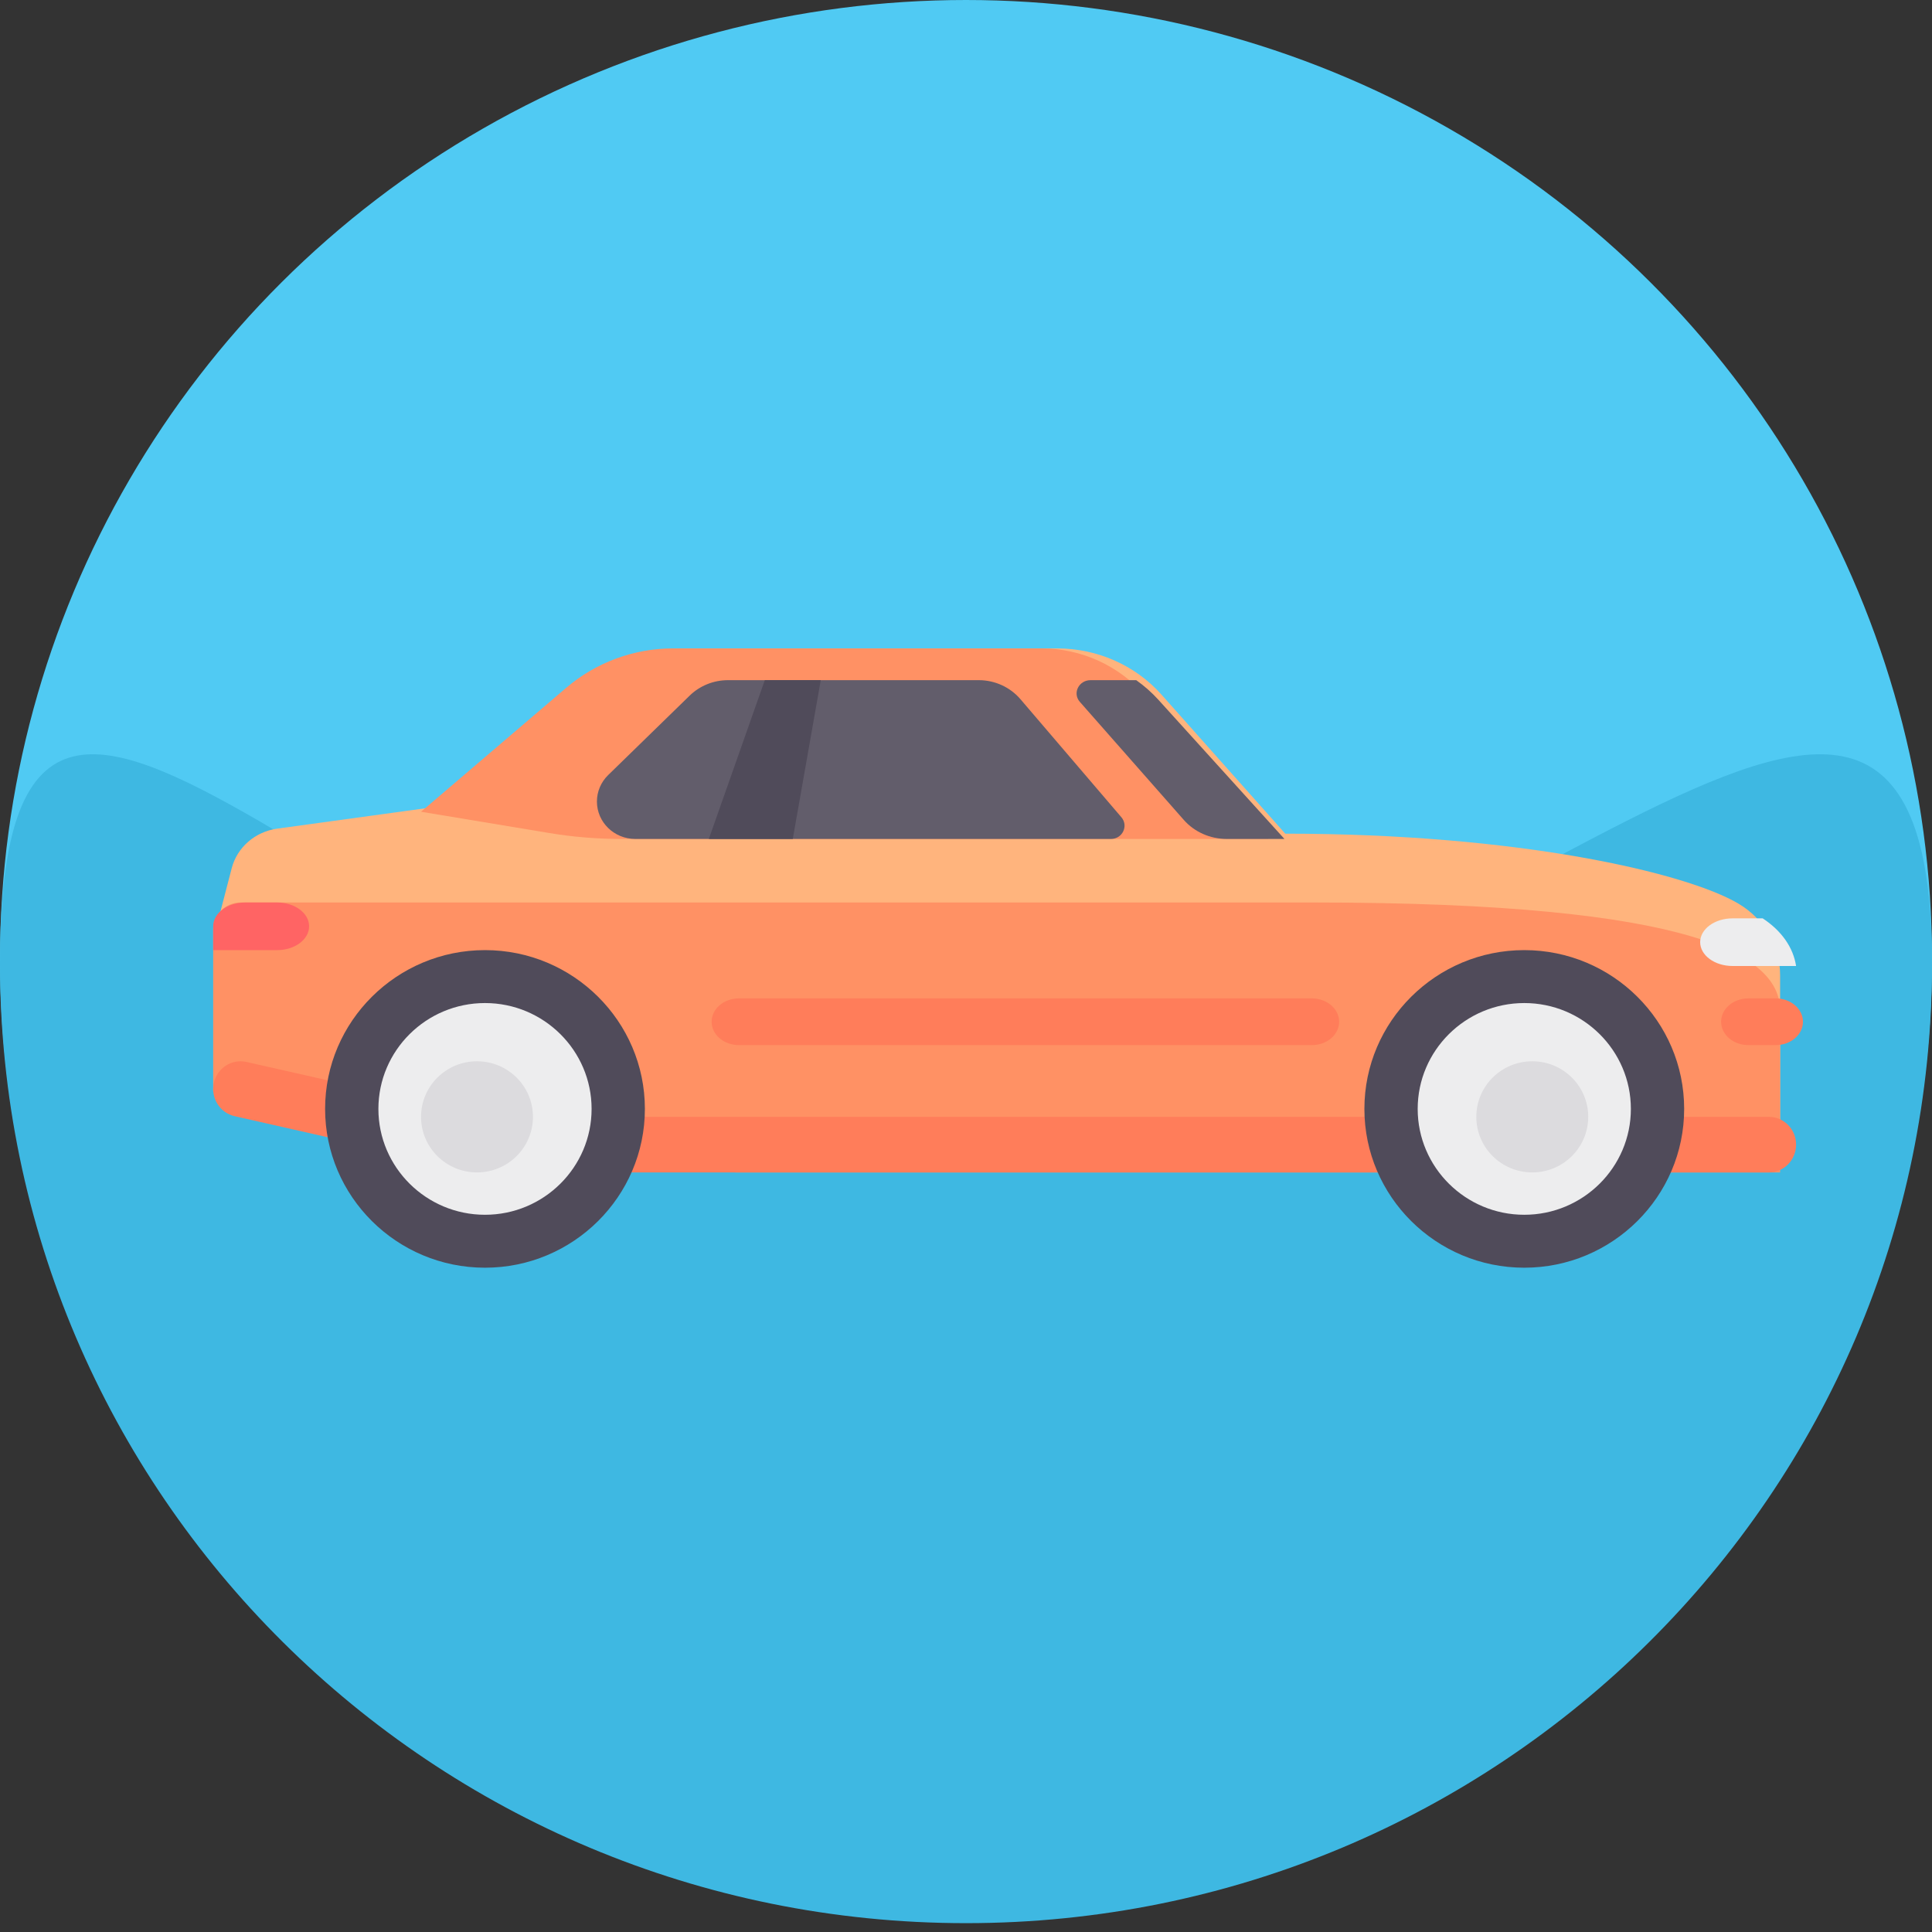
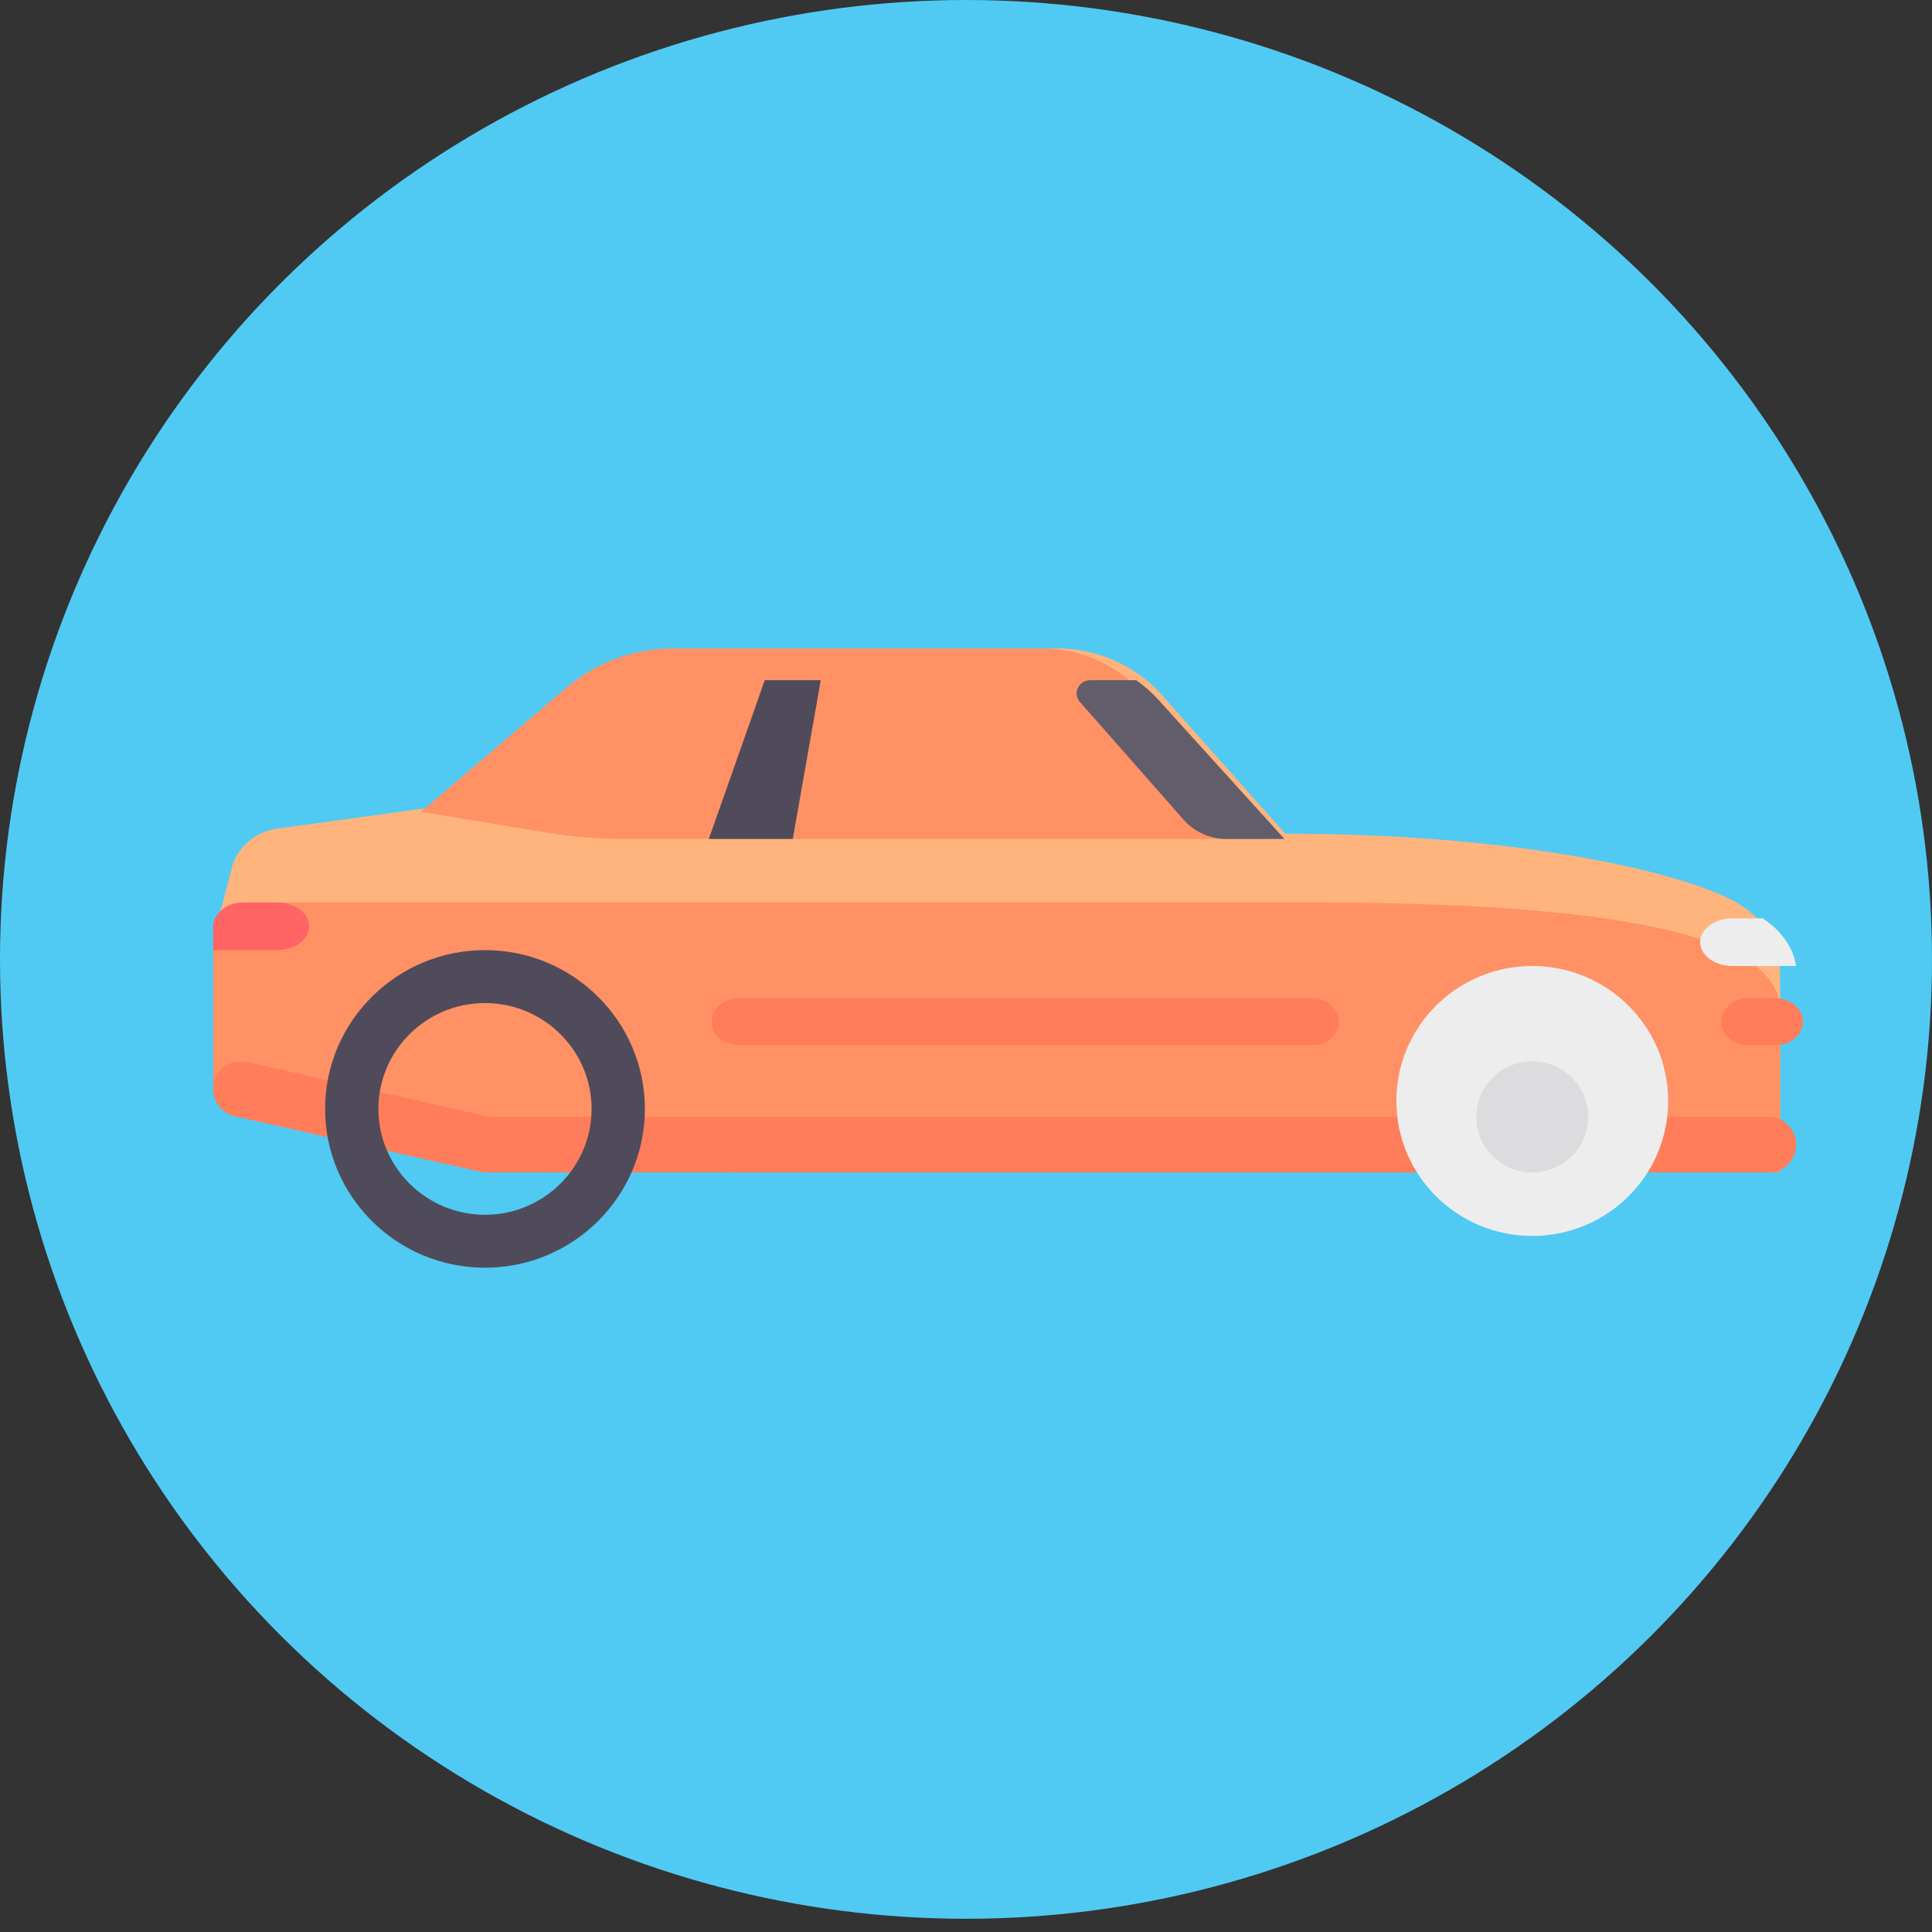
<svg xmlns="http://www.w3.org/2000/svg" width="140px" height="140px" viewBox="0 0 140 140" version="1.1">
  <rect x="0" y="0" width="140" height="140" fill="#333333" stroke="none" />
  <title>Park Graphic</title>
  <desc>Created with Sketch.</desc>
  <defs />
  <g id="Root-Airport-Landing" stroke="none" stroke-width="1" fill="none" fill-rule="evenodd" transform="translate(-250, -595)">
    <g id="Section-2---Benefit-Statements" transform="translate(164, 595)">
      <g id="Park-Graphic" transform="translate(86, 0)">
        <ellipse id="Oval-3" fill="#50CAF3" cx="70" cy="69.521" rx="70" ry="69.521" />
-         <path d="M70,139.359 C108.66,139.359 140,108.233 140,69.838 C140,31.443 105.281,77.989 66.621,77.989 C27.961,77.989 0,31.443 0,69.838 C0,108.233 31.34,139.359 70,139.359 Z" id="Oval-3-Copy" fill="#3EB8E2" />
        <g id="automobile" transform="translate(15.448, 46.986)" fill-rule="nonzero">
          <path d="M110.526,18.495 C106.774,16.27 94.672,13.425 77.688,13.425 L68.717,3.349 C66.825,1.223 64.062,0 61.155,0 L34.301,0 C31.448,0 28.689,0.983 26.522,2.77 L15.936,11.507 L4.644,13.06 C3.041,13.28 1.736,14.414 1.343,15.927 L0,21.096 L29.881,34.521 L113.545,34.521 L113.545,23.679 C113.544,21.559 112.401,19.607 110.526,18.495 Z" id="Shape" fill="#FFB47D" />
          <path d="M113.545,26.236 C113.545,22.323 107.569,18.411 79.681,18.411 L1.992,18.411 C0.892,18.411 0,19.287 0,20.367 L0,32.104 L37.849,37.973 L113.545,37.973 L113.545,26.236 L113.545,26.236 Z" id="Shape" fill="#FF9164" />
          <path d="M112.726,33.944 L19.994,33.944 L2.407,29.965 C1.351,29.729 0.285,30.406 0.047,31.494 C-0.189,32.58 0.484,33.655 1.55,33.896 L19.348,37.924 C19.489,37.957 19.632,37.973 19.777,37.973 L112.726,37.973 C113.819,37.973 114.703,37.071 114.703,35.959 C114.704,34.846 113.819,33.944 112.726,33.944 Z" id="Shape" fill="#FF7D5A" />
          <ellipse id="Oval" fill="#EDEDEE" cx="95.586" cy="32.795" rx="9.848" ry="9.781" />
-           <path d="M95.007,44.877 C88.618,44.877 83.421,39.715 83.421,33.37 C83.421,27.025 88.618,21.863 95.007,21.863 C101.396,21.863 106.593,27.025 106.593,33.37 C106.593,39.715 101.396,44.877 95.007,44.877 Z M95.007,25.699 C90.747,25.699 87.283,29.139 87.283,33.37 C87.283,37.6 90.747,41.041 95.007,41.041 C99.267,41.041 102.731,37.601 102.731,33.37 C102.731,29.139 99.267,25.699 95.007,25.699 Z" id="Shape" fill="#504B5A" />
          <ellipse id="Oval" fill="#DCDBDE" cx="95.586" cy="33.945" rx="4.055" ry="4.027" />
-           <ellipse id="Oval" fill="#EDEDEE" cx="20.276" cy="32.795" rx="9.848" ry="9.781" />
          <path d="M19.697,44.877 C13.307,44.877 8.11,39.715 8.11,33.37 C8.11,27.025 13.307,21.863 19.697,21.863 C26.086,21.863 31.283,27.025 31.283,33.37 C31.283,39.715 26.085,44.877 19.697,44.877 Z M19.697,25.699 C15.437,25.699 11.972,29.139 11.972,33.37 C11.972,37.6 15.437,41.041 19.697,41.041 C23.956,41.041 27.421,37.601 27.421,33.37 C27.421,29.139 23.956,25.699 19.697,25.699 Z" id="Shape" fill="#504B5A" />
-           <ellipse id="Oval" fill="#DCDBDE" cx="19.117" cy="33.945" rx="4.055" ry="4.027" />
          <g id="Group" transform="translate(35.917, 25.315)" fill="#FF7D5A">
            <path d="M43.697,3.432 L2.179,3.432 C1.087,3.432 0.202,2.674 0.202,1.739 C0.202,0.804 1.087,0.046 2.179,0.046 L43.697,0.046 C44.789,0.046 45.674,0.804 45.674,1.739 C45.674,2.674 44.789,3.432 43.697,3.432 Z" id="Shape" />
            <path d="M77.307,3.432 L75.33,3.432 C74.238,3.432 73.353,2.674 73.353,1.739 C73.353,0.804 74.238,0.046 75.33,0.046 L77.307,0.046 C78.399,0.046 79.284,0.804 79.284,1.739 C79.284,2.674 78.399,3.432 77.307,3.432 Z" id="Shape" />
          </g>
          <path d="M15.062,11.836 L25.589,2.849 C27.744,1.011 30.487,0 33.324,0 L60.028,0 C62.919,0 65.666,1.258 67.548,3.444 L76.469,13.808 L29.57,13.808 C27.824,13.808 26.081,13.665 24.359,13.379 L15.062,11.836 Z" id="Shape" fill="#FF9164" />
-           <path d="M58.498,3.681 C57.751,2.807 56.643,2.301 55.476,2.301 L37.306,2.301 C36.263,2.301 35.262,2.705 34.524,3.425 L28.622,9.178 C28.1,9.687 27.807,10.377 27.807,11.096 C27.807,12.594 29.053,13.808 30.589,13.808 L65.056,13.808 C65.89,13.808 66.345,12.86 65.812,12.235 L58.498,3.681 Z" id="Shape" fill="#625D6B" />
          <polygon id="Shape" fill="#504B5A" points="42 13.808 35.917 13.808 39.972 2.301 44.028 2.301" />
          <path d="M112.284,19.562 L110.104,19.562 C108.805,19.562 107.752,20.334 107.752,21.288 C107.752,22.241 108.805,23.014 110.104,23.014 L114.703,23.014 C114.499,21.671 113.647,20.457 112.284,19.562 Z" id="Shape" fill="#EDEDEE" />
          <path d="M68.502,3.732 C68.017,3.196 67.474,2.718 66.887,2.301 L63.581,2.301 C62.722,2.301 62.252,3.249 62.802,3.874 L70.334,12.428 C71.104,13.303 72.244,13.808 73.447,13.808 L77.628,13.808 L68.502,3.732 Z" id="Shape" fill="#625D6B" />
          <path d="M0,20.137 L0,21.863 L4.635,21.863 C5.914,21.863 6.952,21.09 6.952,20.137 C6.952,19.184 5.914,18.411 4.635,18.411 L2.317,18.411 C1.037,18.411 0,19.184 0,20.137 Z" id="Shape" fill="#FF6464" />
        </g>
      </g>
    </g>
  </g>
</svg>